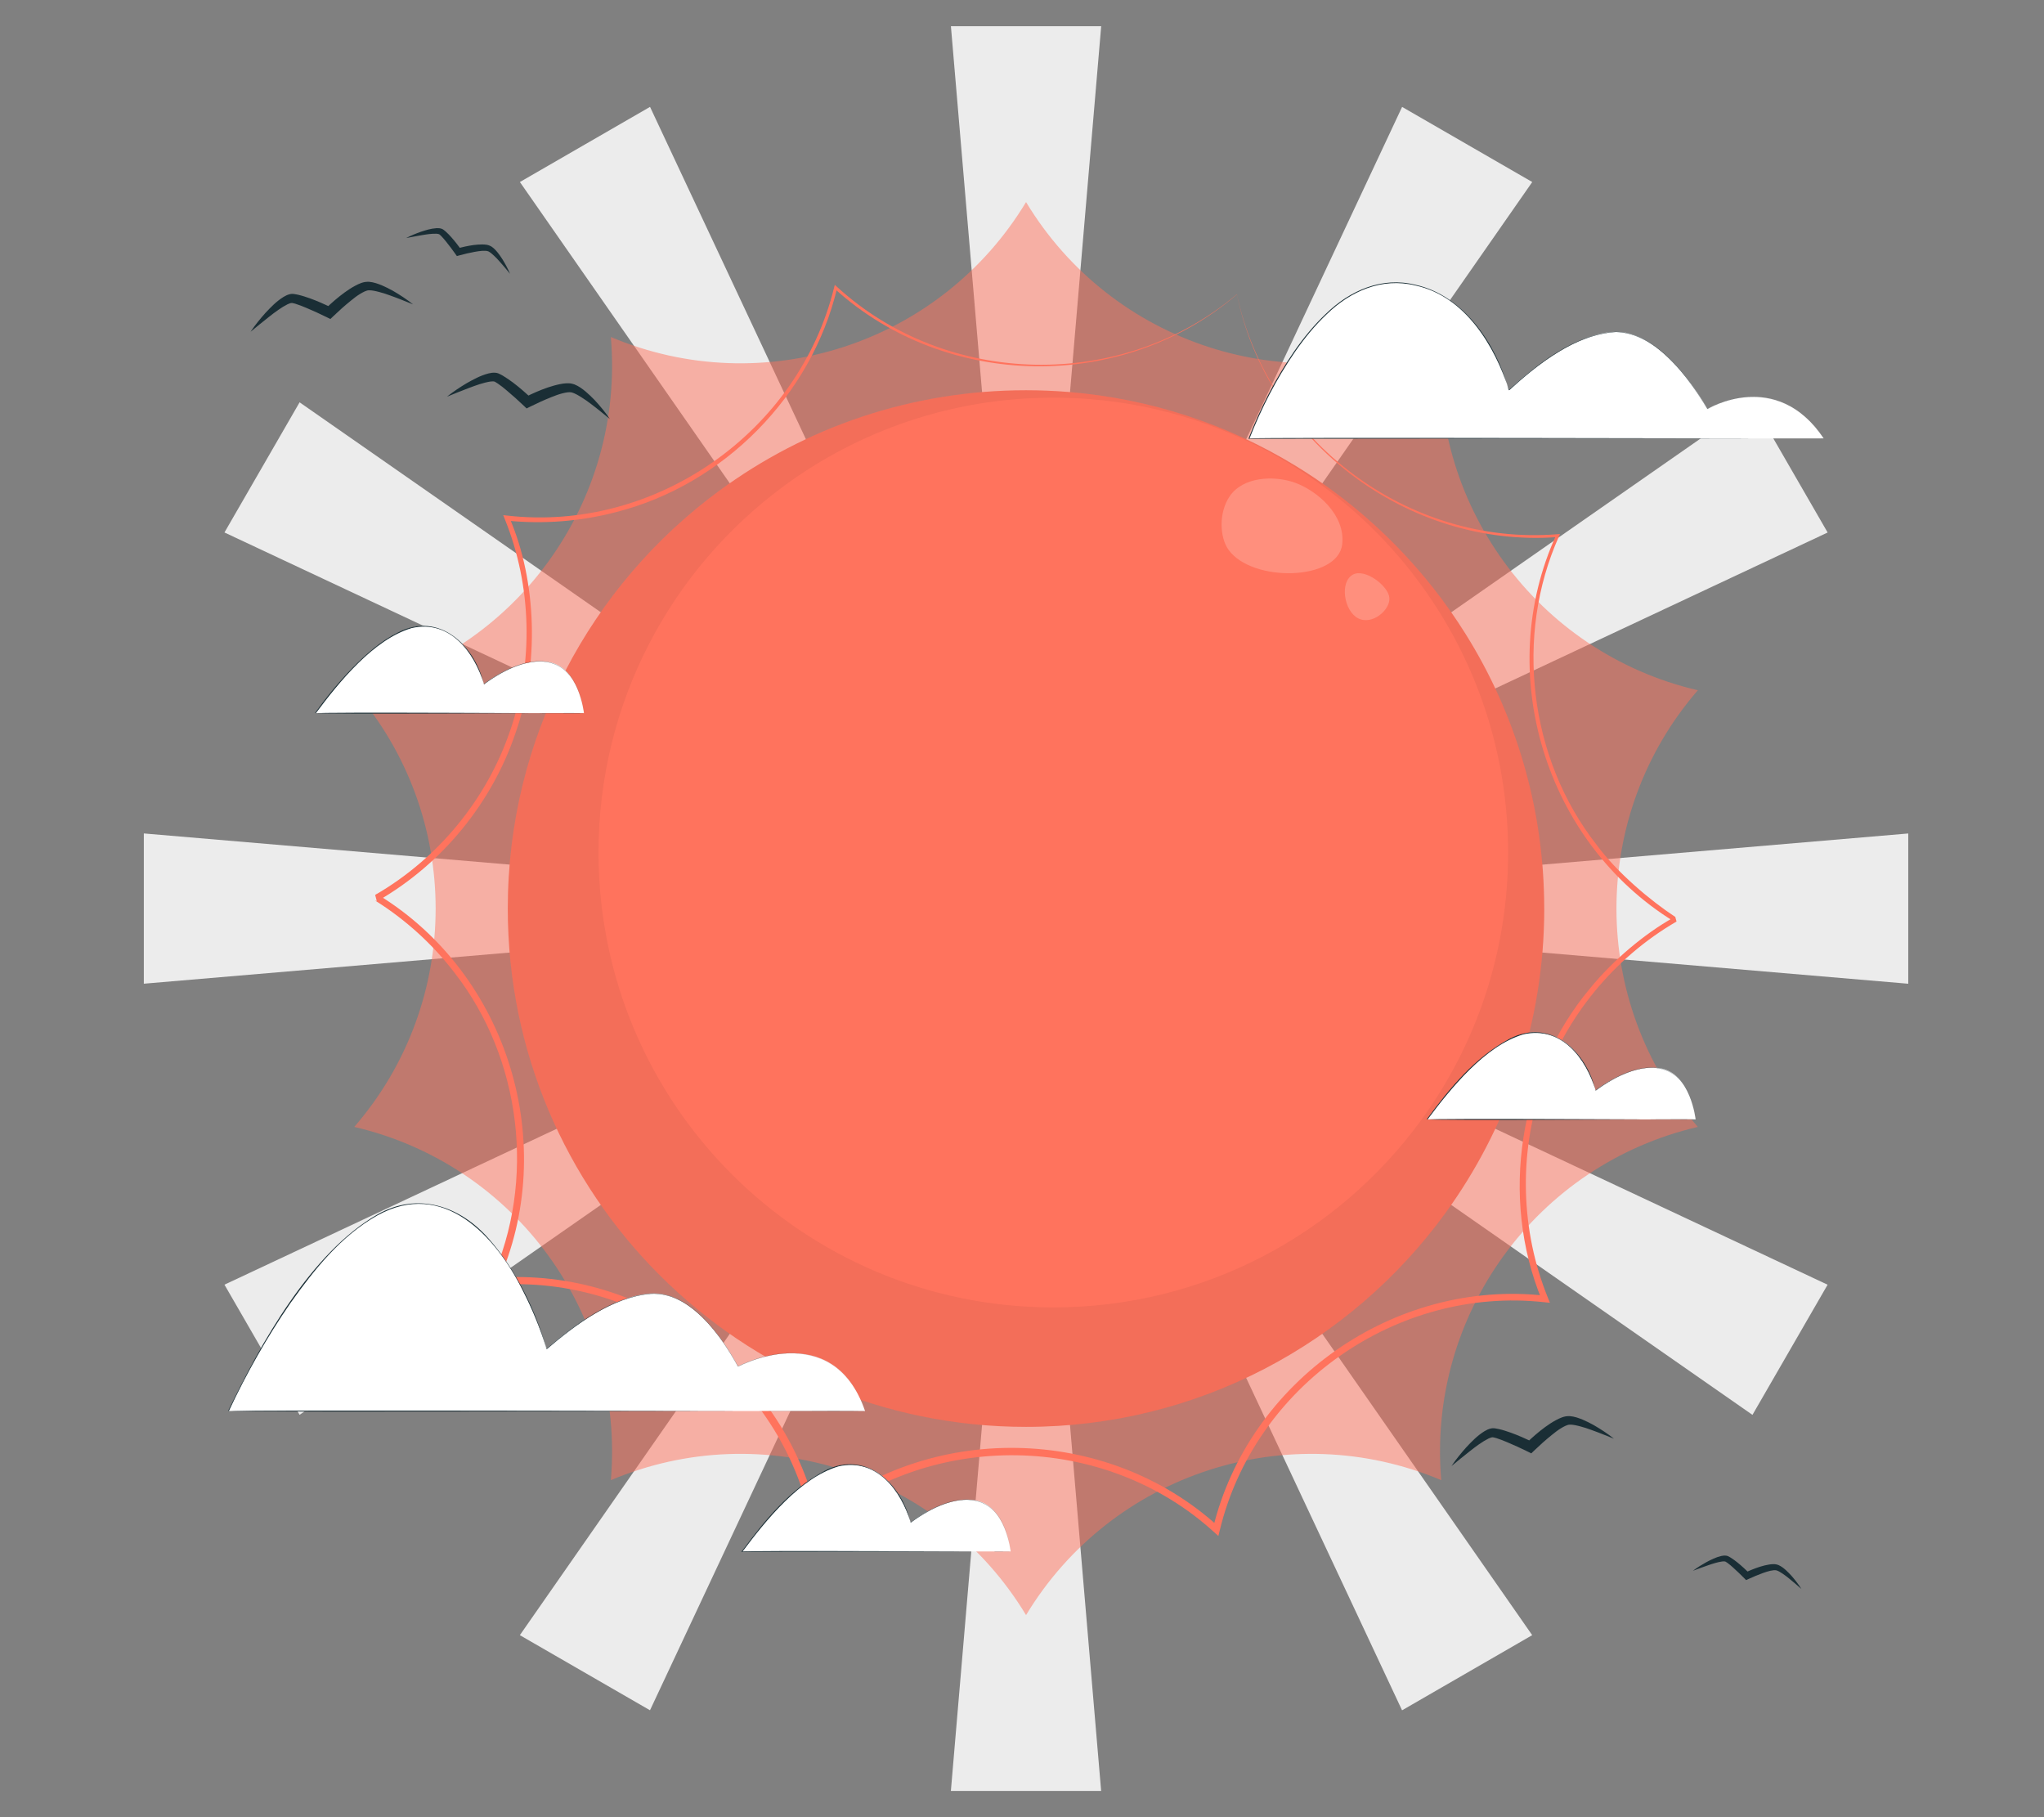
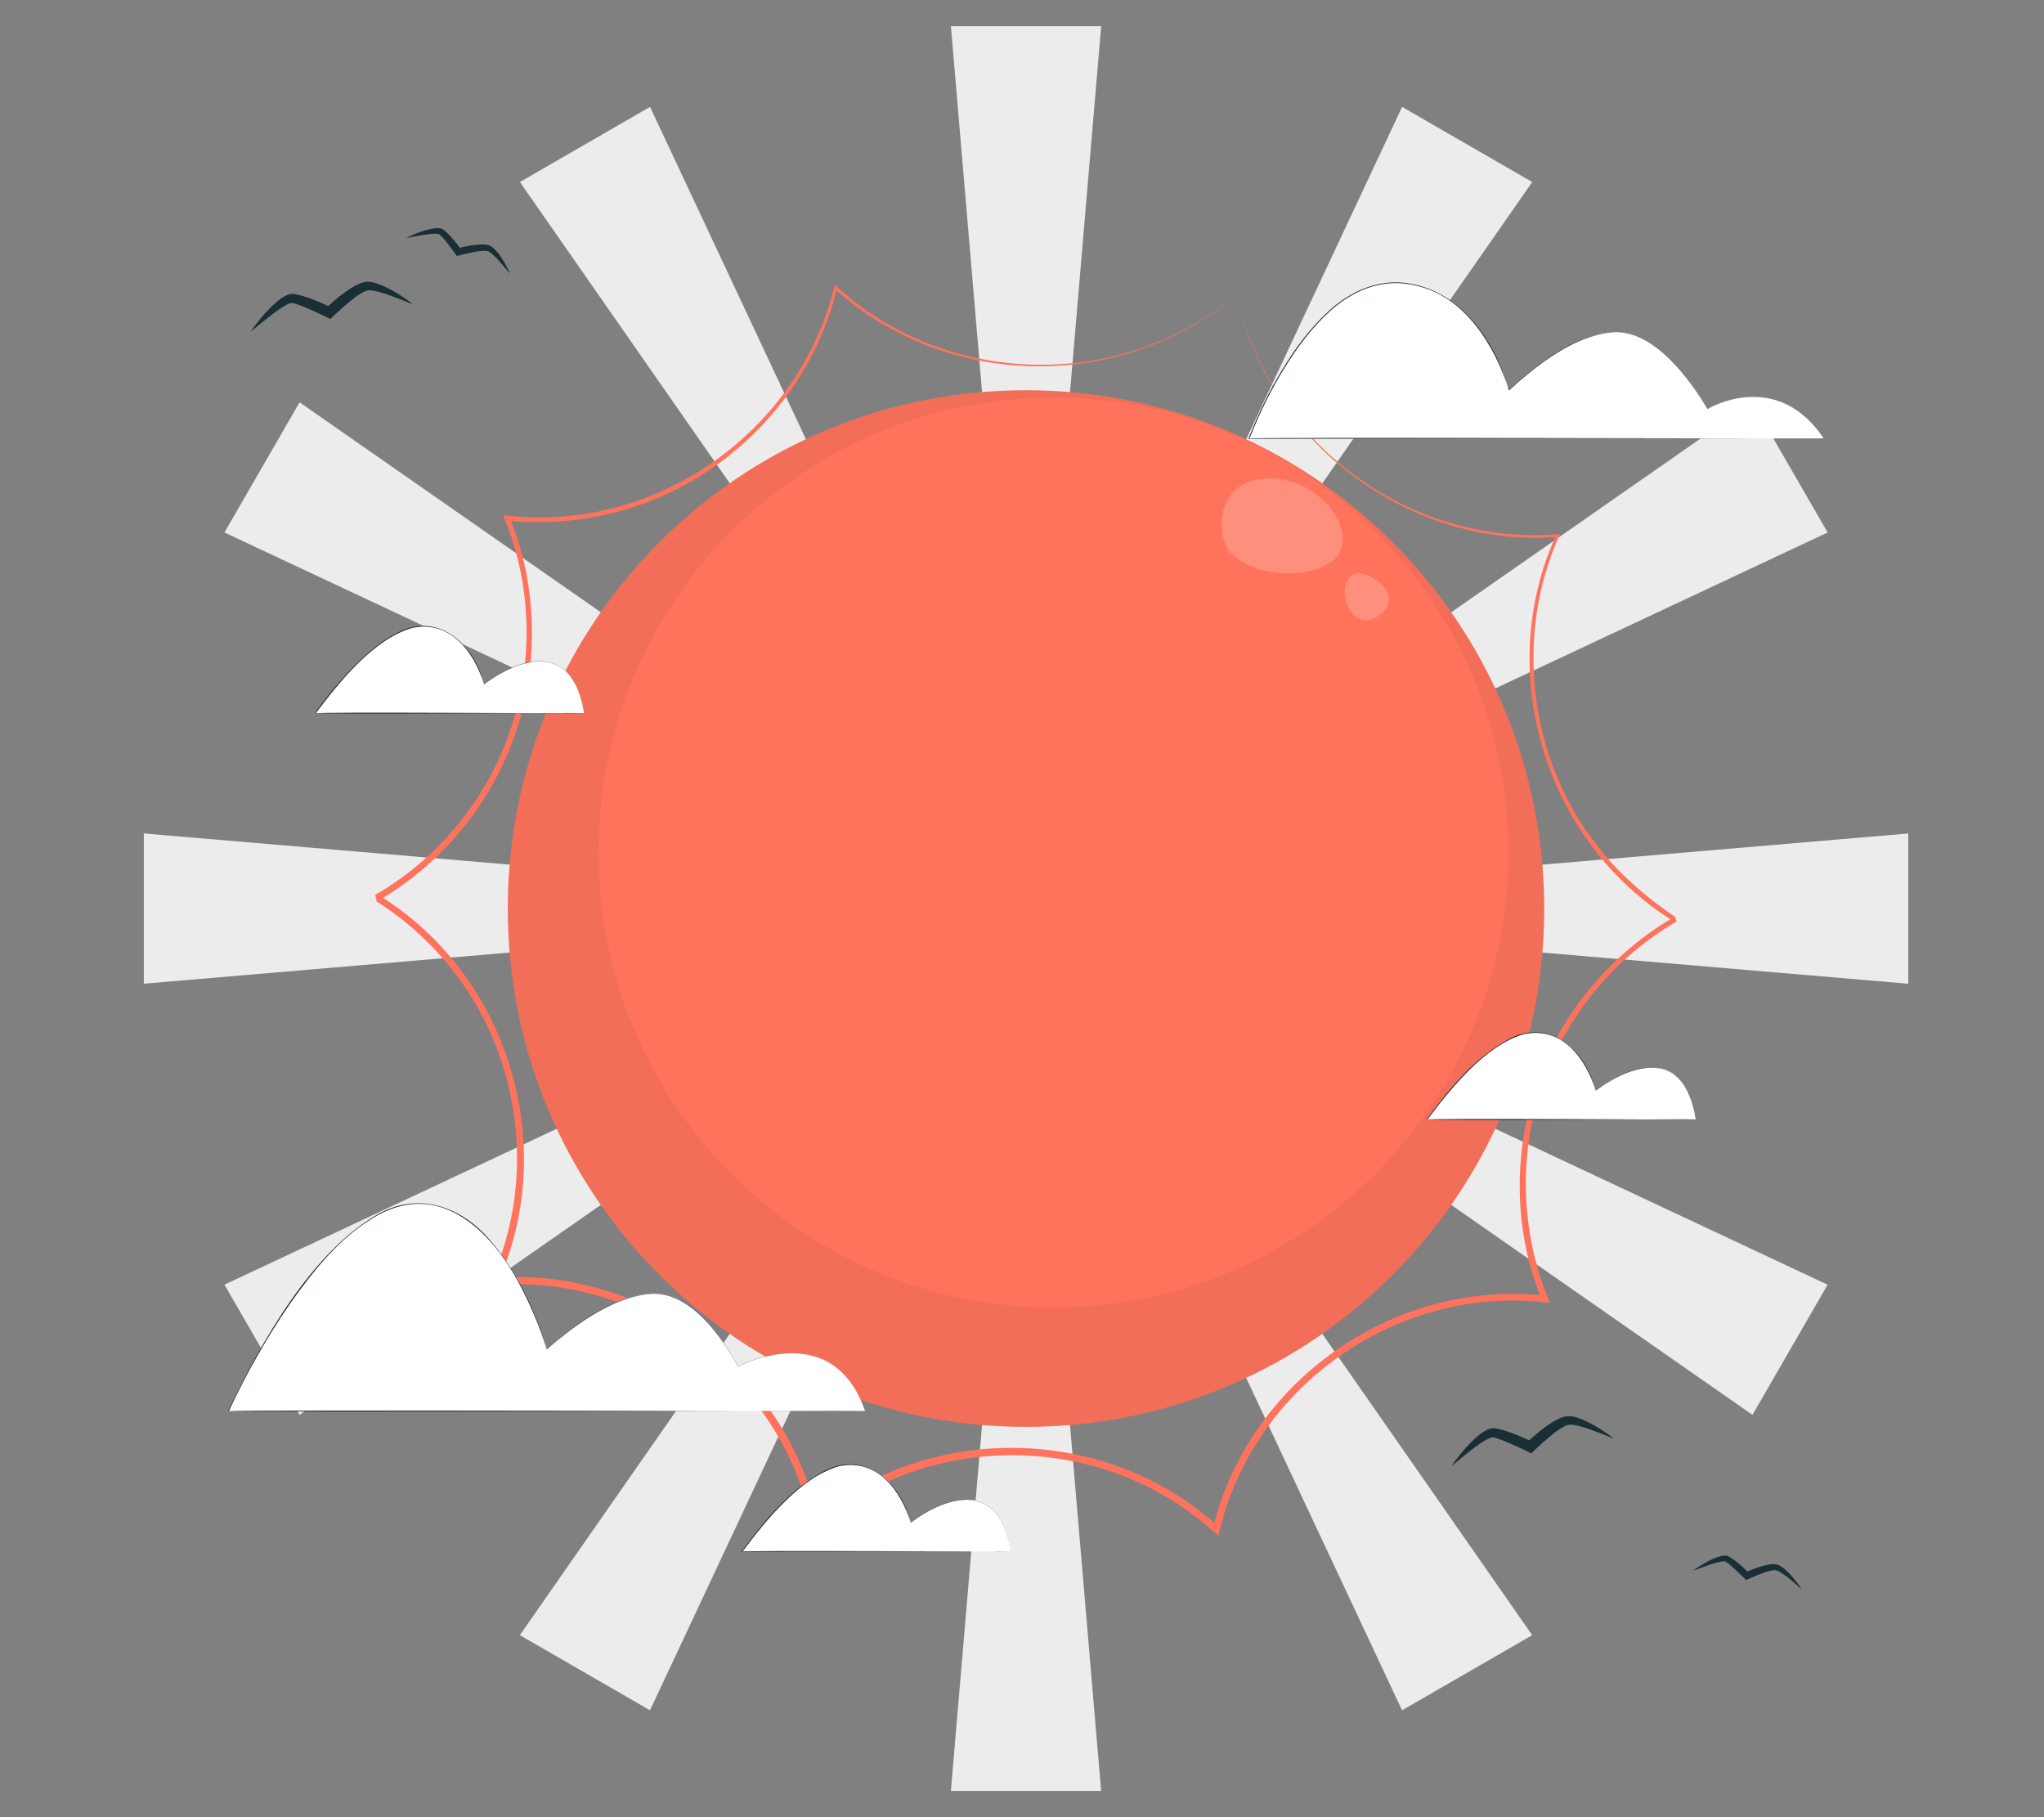
<svg xmlns="http://www.w3.org/2000/svg" id="Layer_2" data-name="Layer 2" viewBox="0 0 540 480">
  <rect x="0" y="0" width="540" height="480" fill="#808080" stroke="none" />
  <defs>
    <style>
      .cls-1, .cls-2, .cls-3, .cls-4, .cls-5, .cls-6, .cls-7 {
        stroke-width: 0px;
      }

      .cls-1, .cls-7 {
        fill: #ff735d;
      }

      .cls-2 {
        fill: #ececec;
      }

      .cls-8 {
        opacity: .2;
      }

      .cls-9 {
        opacity: .05;
      }

      .cls-4 {
        fill: none;
      }

      .cls-5 {
        fill: #1a2e35;
      }

      .cls-6 {
        fill: #fff;
      }

      .cls-7 {
        opacity: .5;
      }
    </style>
  </defs>
  <g id="Layer_2-2" data-name="Layer 2">
    <g>
      <rect class="cls-4" width="540" height="480" />
      <g>
        <g>
          <polygon class="cls-2" points="290.92 6.93 271.07 240 251.22 6.93 290.92 6.93" />
          <polygon class="cls-2" points="171.73 28.23 271.07 240 137.35 48.08 171.73 28.23" />
          <polygon class="cls-2" points="79.15 106.27 271.07 240 59.3 140.65 79.15 106.27" />
          <polygon class="cls-2" points="38 220.15 271.07 240 38 259.84 38 220.15" />
          <polygon class="cls-2" points="59.3 339.34 271.07 240 79.15 373.72 59.3 339.34" />
          <polygon class="cls-2" points="137.34 431.92 271.07 240 171.72 451.76 137.34 431.92" />
          <polygon class="cls-2" points="251.21 473.07 271.07 240 290.91 473.07 251.21 473.07" />
          <polygon class="cls-2" points="370.41 451.77 271.07 240 404.79 431.92 370.41 451.77" />
          <polygon class="cls-2" points="462.98 373.73 271.07 240 482.83 339.35 462.98 373.73" />
          <polygon class="cls-2" points="504.14 259.85 271.07 240 504.14 220.16 504.14 259.85" />
          <polygon class="cls-2" points="482.84 140.66 271.07 240 462.99 106.28 482.84 140.66" />
          <polygon class="cls-2" points="404.8 48.08 271.07 240 370.42 28.24 404.8 48.08" />
        </g>
        <g>
          <g>
-             <path class="cls-7" d="m271.07,53.38h0c22.62,37.49,69.35,52.68,109.69,35.64h0c-3.73,43.63,25.15,83.38,67.79,93.31h0,0c-28.67,33.1-28.67,82.24,0,115.34h0,0c-42.65,9.93-71.53,49.68-67.79,93.31h0s0,0,0,0c-40.34-17.03-87.07-1.85-109.69,35.64h0s0,0,0,0c-22.62-37.49-69.35-52.68-109.69-35.64h0c3.73-43.63-25.15-83.38-67.79-93.31h0,0c28.67-33.1,28.67-82.24,0-115.34h0,0c42.65-9.93,71.53-49.68,67.79-93.31h0s0,0,0,0c40.34,17.03,87.07,1.85,109.69-35.64h0Z" />
            <path class="cls-1" d="m326.79,77.76c8.11,38.75,45.25,66.55,84.7,63.35,0,0,.64-.05.64-.05,0,0-.26.59-.26.59-11.81,26.36-7.87,58.76,9.93,81.5,5.4,7.35,14.34,14.84,20.79,19.05,0,0,.33,1.22.33,1.22-16.55,9.59-29.39,25.28-35.52,43.4-6.22,18.06-5.65,38.3,1.54,55.99,0,0,.53,1.31.53,1.31l-1.41-.14c-39.01-4.33-76.65,22.11-85.81,60.25,0,0-.37,1.49-.37,1.49,0,0-1.14-1.02-1.14-1.02-28.98-26.41-74.94-27.14-104.75-1.69,0,0,.06-.06.06-.06,0,0-1.71-.71-1.71-.71-7.94-37.86-44.1-65.81-83.66-62.81,0,0-1.53.1-1.53.1l.62-1.41c11.87-26.19,8.01-58.44-9.65-81.12-5.79-7.57-12.95-14.08-21.03-19.14,0,0,.45.13.45.13l-.43-1.6c16.54-9.54,29.42-25.15,35.61-43.23,6.3-18.05,5.81-38.32-1.36-56.06,0,0-.41-1.02-.41-1.02l1.08.11c39.17,4.45,76.98-22.07,86.35-60.32,0,0,.16-.63.16-.63,0,0,.48.43.48.43,29.16,26.78,75.55,27.63,105.74,2.06h0Zm0,0c-30.18,25.92-76.8,25.22-106.27-1.48,0,0,.26.1.26.1,0,0,.38-.3.38-.3-6.75,28.47-30.01,51.98-58.37,59.18-9.39,2.47-19.22,3.23-28.88,2.26,0,0,.73-.66.73-.66,7.17,16.71,7.91,38.76,1.54,56.8-6.24,18.45-19.33,34.46-36.21,44.21,0,0,.18-.13.18-.13,0,0-.6-1.46-.6-1.46,0,0-.09-.21-.09-.21l.54.34c34.21,20.97,47.99,65.92,31.47,102.46,0,0,.08-.38.08-.38,0,0-.99-.93-.99-.93,40.03-3.15,77.65,25.15,85.76,64.45,0,0,.05.22.05.22,0,0-.03-.01-.03-.01,0,0-1.71-.71-1.71-.71,30.54-26.1,77.67-25.3,107.33,1.78,0,0-.62-.24-.62-.24,0,0-.9.7-.9.7,9.41-38.99,47.94-65.97,87.79-61.5,0,0-.94.85-.94.85,0,0,.06.32.06.32-11.19-27.14-6.06-59.94,12.78-82.42,6-7.33,14.28-14.33,21.98-18.63,0,0,.46,1.12.46,1.12,0,0,.07.16.07.16,0,0-.42-.26-.42-.26-34-20.95-47.7-65.75-31.08-102.08,0,0-.03.16-.03.16,0,0,.42.39.42.39-39.66,2.96-76.86-25.16-84.75-64.13h0Z" />
          </g>
          <g>
            <path class="cls-1" d="m407.97,240c0,30.08-9.7,57.89-26.15,80.48,0,0,0,.01-.01.02-24.89,34.18-65.22,56.4-110.75,56.4-75.61,0-136.91-61.29-136.91-136.91,0-45.28,21.97-85.42,55.84-110.34,22.69-16.7,50.72-26.57,81.06-26.57,3.75,0,7.48.15,11.16.45,21.81,1.76,42.18,8.63,59.9,19.41,14.05,8.55,26.44,19.55,36.57,32.42,3.06,3.88,5.91,7.94,8.54,12.15,13.14,21.02,20.74,45.87,20.74,72.48Z" />
            <g class="cls-9">
              <path class="cls-3" d="m387.24,167.52c-2.63-4.21-5.49-8.26-8.55-12.15-10.13-12.86-22.51-23.87-36.57-32.41-17.72-10.79-38.09-17.66-59.9-19.42-3.68-.3-7.4-.45-11.15-.45-30.33,0-58.37,9.87-81.06,26.57-33.88,24.92-55.85,65.06-55.85,110.34,0,75.61,61.3,136.91,136.91,136.91,45.53,0,85.86-22.22,110.75-56.41t0-.02c16.45-22.6,26.15-50.41,26.15-80.49,0-26.62-7.6-51.46-20.74-72.48Zm-11.76,128.31s0,.02,0,.02c-21.85,30.01-57.25,49.5-97.2,49.5-66.36,0-120.16-53.79-120.16-120.16,0-39.74,19.28-74.96,49.01-96.84,19.92-14.65,44.51-23.31,71.14-23.31,3.29,0,6.57.13,9.8.39,19.14,1.55,37.02,7.57,52.57,17.04,12.33,7.5,23.21,17.16,32.09,28.45,2.69,3.41,5.19,6.97,7.5,10.66,11.54,18.45,18.2,40.25,18.2,63.62,0,26.4-8.51,50.81-22.94,70.63Z" />
            </g>
            <g class="cls-8">
              <path class="cls-6" d="m324.52,145.16c6.22,8.81,28.94,8.27,30.07-1.37.92-7.89-6.79-14.21-12.38-16.25-5.59-2.04-13.82-1.63-17.33,3.53-2.97,4.36-2.64,10.86-.36,14.09Z" />
              <path class="cls-6" d="m357.41,151.79c-3.54,1.94-2.36,9.58,1.37,11.52,3.73,1.94,8.52-2.19,8.28-5.37-.24-3.18-6.46-7.9-9.65-6.15Z" />
            </g>
          </g>
        </g>
        <g>
          <g>
            <path class="cls-6" d="m481.78,115.8h-151.79s15.05-41.11,38.21-41.11,30.42,28.37,30.42,28.37c0,0,15.63-15.42,28.47-15.42s24,20.37,24,20.37c0,0,18.14-10.95,30.7,7.78Z" />
            <path class="cls-5" d="m481.78,115.8s-151.89.08-151.95.11c3.15-8.12,7.14-15.92,12.07-23.1,2.47-3.55,5.22-6.93,8.38-9.91,6.33-6.18,14.81-9.89,23.68-7.67,12.93,2.86,21.52,16.04,24.61,27.79,7.74-7.01,17.55-14.81,28.37-15.4,10.67.25,19.15,12.05,24.17,20.4,0,0-.03,0-.03,0,11.38-6.19,23.7-3.18,30.71,7.8h0Zm0,0c-7.02-10.96-19.32-13.96-30.68-7.76,0,0-.02.01-.02.01,0,0-.01-.02-.01-.02-5.02-8.32-13.48-20.08-24.12-20.33-10.77.61-20.57,8.41-28.27,15.41-3.72-11.61-11.58-24.89-24.75-27.7-8.8-2.19-17.22,1.51-23.48,7.65-3.14,2.96-5.87,6.34-8.33,9.88-4.9,7.11-8.87,14.85-12.02,22.89-.7-.4,151.84.09,151.69-.04h0Z" />
          </g>
          <g>
            <path class="cls-6" d="m154.27,188.37h-70.94s15.85-22.97,28.34-22.97,16.18,15.31,16.18,15.31c0,0,8.81-7.14,16.98-5.87,8.17,1.28,9.44,13.52,9.44,13.52Z" />
            <path class="cls-5" d="m154.27,188.37c-.09-.16-71.58.42-71.02-.06,2.97-4.18,6.24-8.15,9.81-11.84,3.59-3.64,7.48-7.13,12.09-9.42,10.93-5.64,20.32,3.51,22.67,13.63,11.82-8.63,24-9.54,26.45,7.7h0Zm0,0c-2.51-17.19-14.61-16.25-26.39-7.61-2.58-8.43-8.94-17.14-19.08-14.87-10.15,2.98-19.22,14.29-25.39,22.54-.71-.44,71,.08,70.85-.06h0Z" />
          </g>
          <g>
            <path class="cls-6" d="m447.96,295.69h-70.94s15.85-22.97,28.34-22.97,16.18,15.31,16.18,15.31c0,0,8.81-7.14,16.98-5.87,8.17,1.28,9.44,13.52,9.44,13.52Z" />
            <path class="cls-5" d="m447.96,295.69c-.09-.16-71.58.42-71.02-.06,6.03-8.17,12.79-16.43,21.9-21.26,10.93-5.64,20.32,3.51,22.67,13.63,11.82-8.63,24-9.54,26.45,7.7h0Zm0,0c-2.51-17.19-14.61-16.25-26.39-7.61-2.58-8.43-8.94-17.14-19.08-14.87-10.15,2.98-19.22,14.29-25.39,22.54-.71-.44,71,.08,70.85-.06h0Z" />
          </g>
          <g>
            <path class="cls-6" d="m267,409.81h-70.94s15.85-22.97,28.34-22.97,16.18,15.31,16.18,15.31c0,0,8.81-7.14,16.98-5.87,8.17,1.28,9.44,13.52,9.44,13.52Z" />
            <path class="cls-5" d="m267,409.81c-.21,0-70.95.11-71.14.11,6.06-8.23,12.85-16.56,22.02-21.43,10.93-5.64,20.32,3.51,22.67,13.63,11.82-8.63,24-9.54,26.45,7.7h0Zm0,0c-2.51-17.19-14.61-16.25-26.39-7.61-2.58-8.43-8.94-17.14-19.08-14.87-10.15,2.98-19.22,14.29-25.39,22.54-.71-.44,71,.08,70.85-.06h0Z" />
          </g>
          <g>
            <path class="cls-6" d="m228.55,372.72H60.35s23.03-51.42,47.67-54.64c24.64-3.21,36.42,38.21,36.42,38.21,0,0,15.89-14.64,28.39-14.64s22.14,19.28,22.14,19.28c0,0,25-13.21,33.57,11.78Z" />
            <path class="cls-5" d="m228.55,372.72c-.1-.15-168.66.38-168.29-.04,8.58-17.78,21.9-41.81,39.36-51.82,10.66-6.12,21.91-2.4,29.6,6.46,7.11,8.09,12.33,18.93,15.18,28.93,7.7-6.52,17.16-13.65,27.5-14.57,10.53-.56,18.56,11.03,23.1,19.25,0,0-.03-.01-.03-.01,13.99-6.72,28.38-4.22,33.58,11.81h0Zm0,0c-5.25-16.02-19.54-18.48-33.56-11.76-.03.01-.02.01-.03-.01-4.52-8.17-12.57-19.77-23.05-19.19-10.31.93-19.74,8.07-27.41,14.58,0,0-.08.07-.08.07l-.03-.1c-1.6-5.25-3.69-10.35-6.18-15.24-7.26-14.71-21.12-29.66-38.49-20.03-9.62,5.39-16.68,14.29-22.98,23.15-6.23,9.03-11.64,18.63-16.3,28.57-.65-.42,168.22.1,168.1-.04h0Z" />
          </g>
        </g>
        <g>
          <path class="cls-5" d="m107.3,62.88c1.24-.65,2.52-1.17,3.84-1.64,1.33-.44,2.66-.87,4.19-.97.39-.01.79-.02,1.3.14.12.03.27.11.4.19.11.07.17.12.26.18.17.12.3.25.45.37.56.5,1.05,1.01,1.52,1.54.94,1.06,1.78,2.16,2.62,3.3l-1.04-.36c1.42-.39,2.81-.7,4.27-.9.73-.09,1.46-.16,2.23-.16.39,0,.77.02,1.19.08.2.02.43.1.64.16.21.07.43.2.64.3.73.48,1.21,1.04,1.69,1.62.46.58.87,1.18,1.26,1.79.75,1.23,1.44,2.49,1.99,3.81-.92-1.1-1.8-2.21-2.75-3.24-.46-.52-.94-1.04-1.44-1.5-.49-.46-1.01-.93-1.5-1.17-.39-.19-1.03-.19-1.67-.16-.65.04-1.33.15-2,.27-1.34.24-2.71.57-4.03.93l-.66.18-.38-.54c-.77-1.1-1.6-2.19-2.44-3.24-.42-.52-.85-1.04-1.29-1.49-.11-.1-.22-.23-.33-.31l-.15-.13s-.01-.03-.06-.04c-.14-.08-.44-.13-.73-.15-1.23-.05-2.61.16-3.95.39-1.35.22-2.7.5-4.07.75Z" />
-           <path class="cls-5" d="m118.03,104.82c1.63-1.31,3.37-2.46,5.16-3.54,1.83-1.03,3.65-2.06,5.87-2.64.57-.13,1.16-.26,1.95-.17.19.01.42.09.64.16.17.07.29.13.43.2.29.13.52.27.77.41.97.57,1.83,1.19,2.69,1.82,1.7,1.28,3.25,2.66,4.82,4.08l-1.63-.23c1.97-.99,3.93-1.85,6.02-2.57,1.05-.34,2.1-.66,3.23-.88.57-.11,1.14-.2,1.77-.22.29-.03.66.02.98.04.34.04.69.16,1.03.26,1.21.49,2.09,1.18,2.95,1.88.85.71,1.62,1.48,2.38,2.25,1.47,1.59,2.84,3.24,4.04,5.02-1.67-1.35-3.29-2.71-4.98-3.97-.83-.63-1.68-1.25-2.55-1.78-.85-.53-1.75-1.07-2.55-1.28-.63-.16-1.56.01-2.51.25-.94.24-1.9.6-2.85.98-1.9.75-3.82,1.64-5.65,2.54l-.92.46-.72-.69c-1.45-1.4-2.99-2.75-4.52-4.05-.76-.65-1.55-1.28-2.33-1.81-.19-.12-.39-.27-.57-.36l-.26-.15s-.03-.03-.1-.04c-.23-.07-.68-.06-1.12,0-1.82.29-3.79,1-5.69,1.72-1.92.71-3.82,1.52-5.76,2.29Z" />
          <path class="cls-5" d="m447.28,414.89c1.11-.84,2.3-1.57,3.52-2.25,1.24-.65,2.48-1.3,3.97-1.64.38-.07.78-.15,1.31-.07.12.01.28.07.43.12.11.05.19.09.28.14.19.09.34.19.5.29.63.4,1.2.83,1.75,1.27,1.1.89,2.11,1.84,3.13,2.82l-1.09-.19c1.33-.62,2.66-1.15,4.07-1.59.71-.21,1.42-.4,2.18-.52.38-.06.77-.11,1.19-.11.2-.02.44.03.65.05.22.03.46.12.68.19.8.36,1.37.83,1.93,1.32.55.5,1.05,1.02,1.54,1.56.94,1.09,1.83,2.22,2.59,3.44-1.09-.93-2.14-1.88-3.24-2.75-.54-.44-1.09-.87-1.66-1.25-.56-.37-1.14-.75-1.67-.91-.42-.12-1.04-.02-1.68.11-.63.14-1.28.36-1.92.59-1.28.46-2.58,1.01-3.82,1.58l-.62.29-.46-.47c-.94-.96-1.94-1.9-2.93-2.8-.5-.45-1-.89-1.51-1.26-.13-.08-.26-.19-.38-.25l-.17-.1s-.02-.02-.07-.03c-.15-.05-.46-.06-.75-.02-1.22.16-2.55.59-3.83,1.03-1.3.44-2.58.93-3.89,1.41Z" />
          <path class="cls-5" d="m383.49,387.21c1.17-1.73,2.49-3.35,3.88-4.91,1.44-1.53,2.87-3.05,4.82-4.26.51-.29,1.03-.59,1.81-.74.18-.04.43-.04.66-.04.19.01.31.04.47.06.31.04.57.11.86.16,1.09.25,2.1.59,3.11.94,2,.72,3.89,1.57,5.81,2.47l-1.63.26c1.58-1.53,3.2-2.93,4.98-4.24.9-.64,1.81-1.26,2.83-1.8.51-.27,1.03-.53,1.62-.74.27-.12.63-.17.95-.25.33-.06.71-.05,1.06-.06,1.31.11,2.34.51,3.38.92,1.02.43,1.99.93,2.94,1.45,1.87,1.08,3.67,2.25,5.35,3.6-1.99-.79-3.95-1.61-5.94-2.31-.98-.36-1.97-.7-2.96-.95-.97-.25-1.99-.5-2.82-.46-.65.03-1.49.48-2.32.98-.83.51-1.64,1.14-2.43,1.79-1.59,1.28-3.16,2.69-4.64,4.11l-.74.71-.89-.45c-1.8-.9-3.68-1.74-5.52-2.52-.92-.39-1.86-.76-2.76-1.04-.22-.06-.45-.14-.65-.17l-.29-.06s-.04-.02-.11-.01c-.24,0-.67.14-1.07.33-1.65.82-3.33,2.08-4.92,3.33-1.62,1.25-3.2,2.59-4.82,3.9Z" />
          <path class="cls-5" d="m66.23,87.58c1.17-1.73,2.49-3.35,3.88-4.91,1.44-1.53,2.87-3.05,4.82-4.26.51-.29,1.03-.59,1.81-.74.18-.04.43-.04.66-.04.19.01.31.04.47.06.31.04.57.11.86.16,1.09.25,2.1.59,3.11.94,2,.72,3.89,1.57,5.81,2.47l-1.63.26c1.58-1.53,3.2-2.93,4.98-4.24.9-.64,1.81-1.26,2.83-1.8.51-.27,1.03-.53,1.62-.74.27-.12.63-.17.95-.25.33-.06.71-.05,1.06-.06,1.31.11,2.34.51,3.38.92,1.02.43,1.99.93,2.94,1.45,1.87,1.08,3.67,2.25,5.35,3.6-1.99-.79-3.95-1.61-5.94-2.31-.98-.36-1.97-.7-2.96-.95-.97-.25-1.99-.5-2.82-.46-.65.03-1.49.48-2.32.98-.83.51-1.64,1.14-2.43,1.79-1.59,1.28-3.16,2.69-4.64,4.11l-.74.71-.89-.45c-1.8-.9-3.68-1.74-5.52-2.52-.92-.39-1.86-.76-2.76-1.04-.22-.06-.45-.14-.65-.17l-.29-.06s-.04-.02-.11,0c-.24,0-.67.14-1.07.33-1.65.82-3.33,2.08-4.92,3.33-1.62,1.25-3.2,2.59-4.82,3.9Z" />
        </g>
      </g>
    </g>
  </g>
</svg>